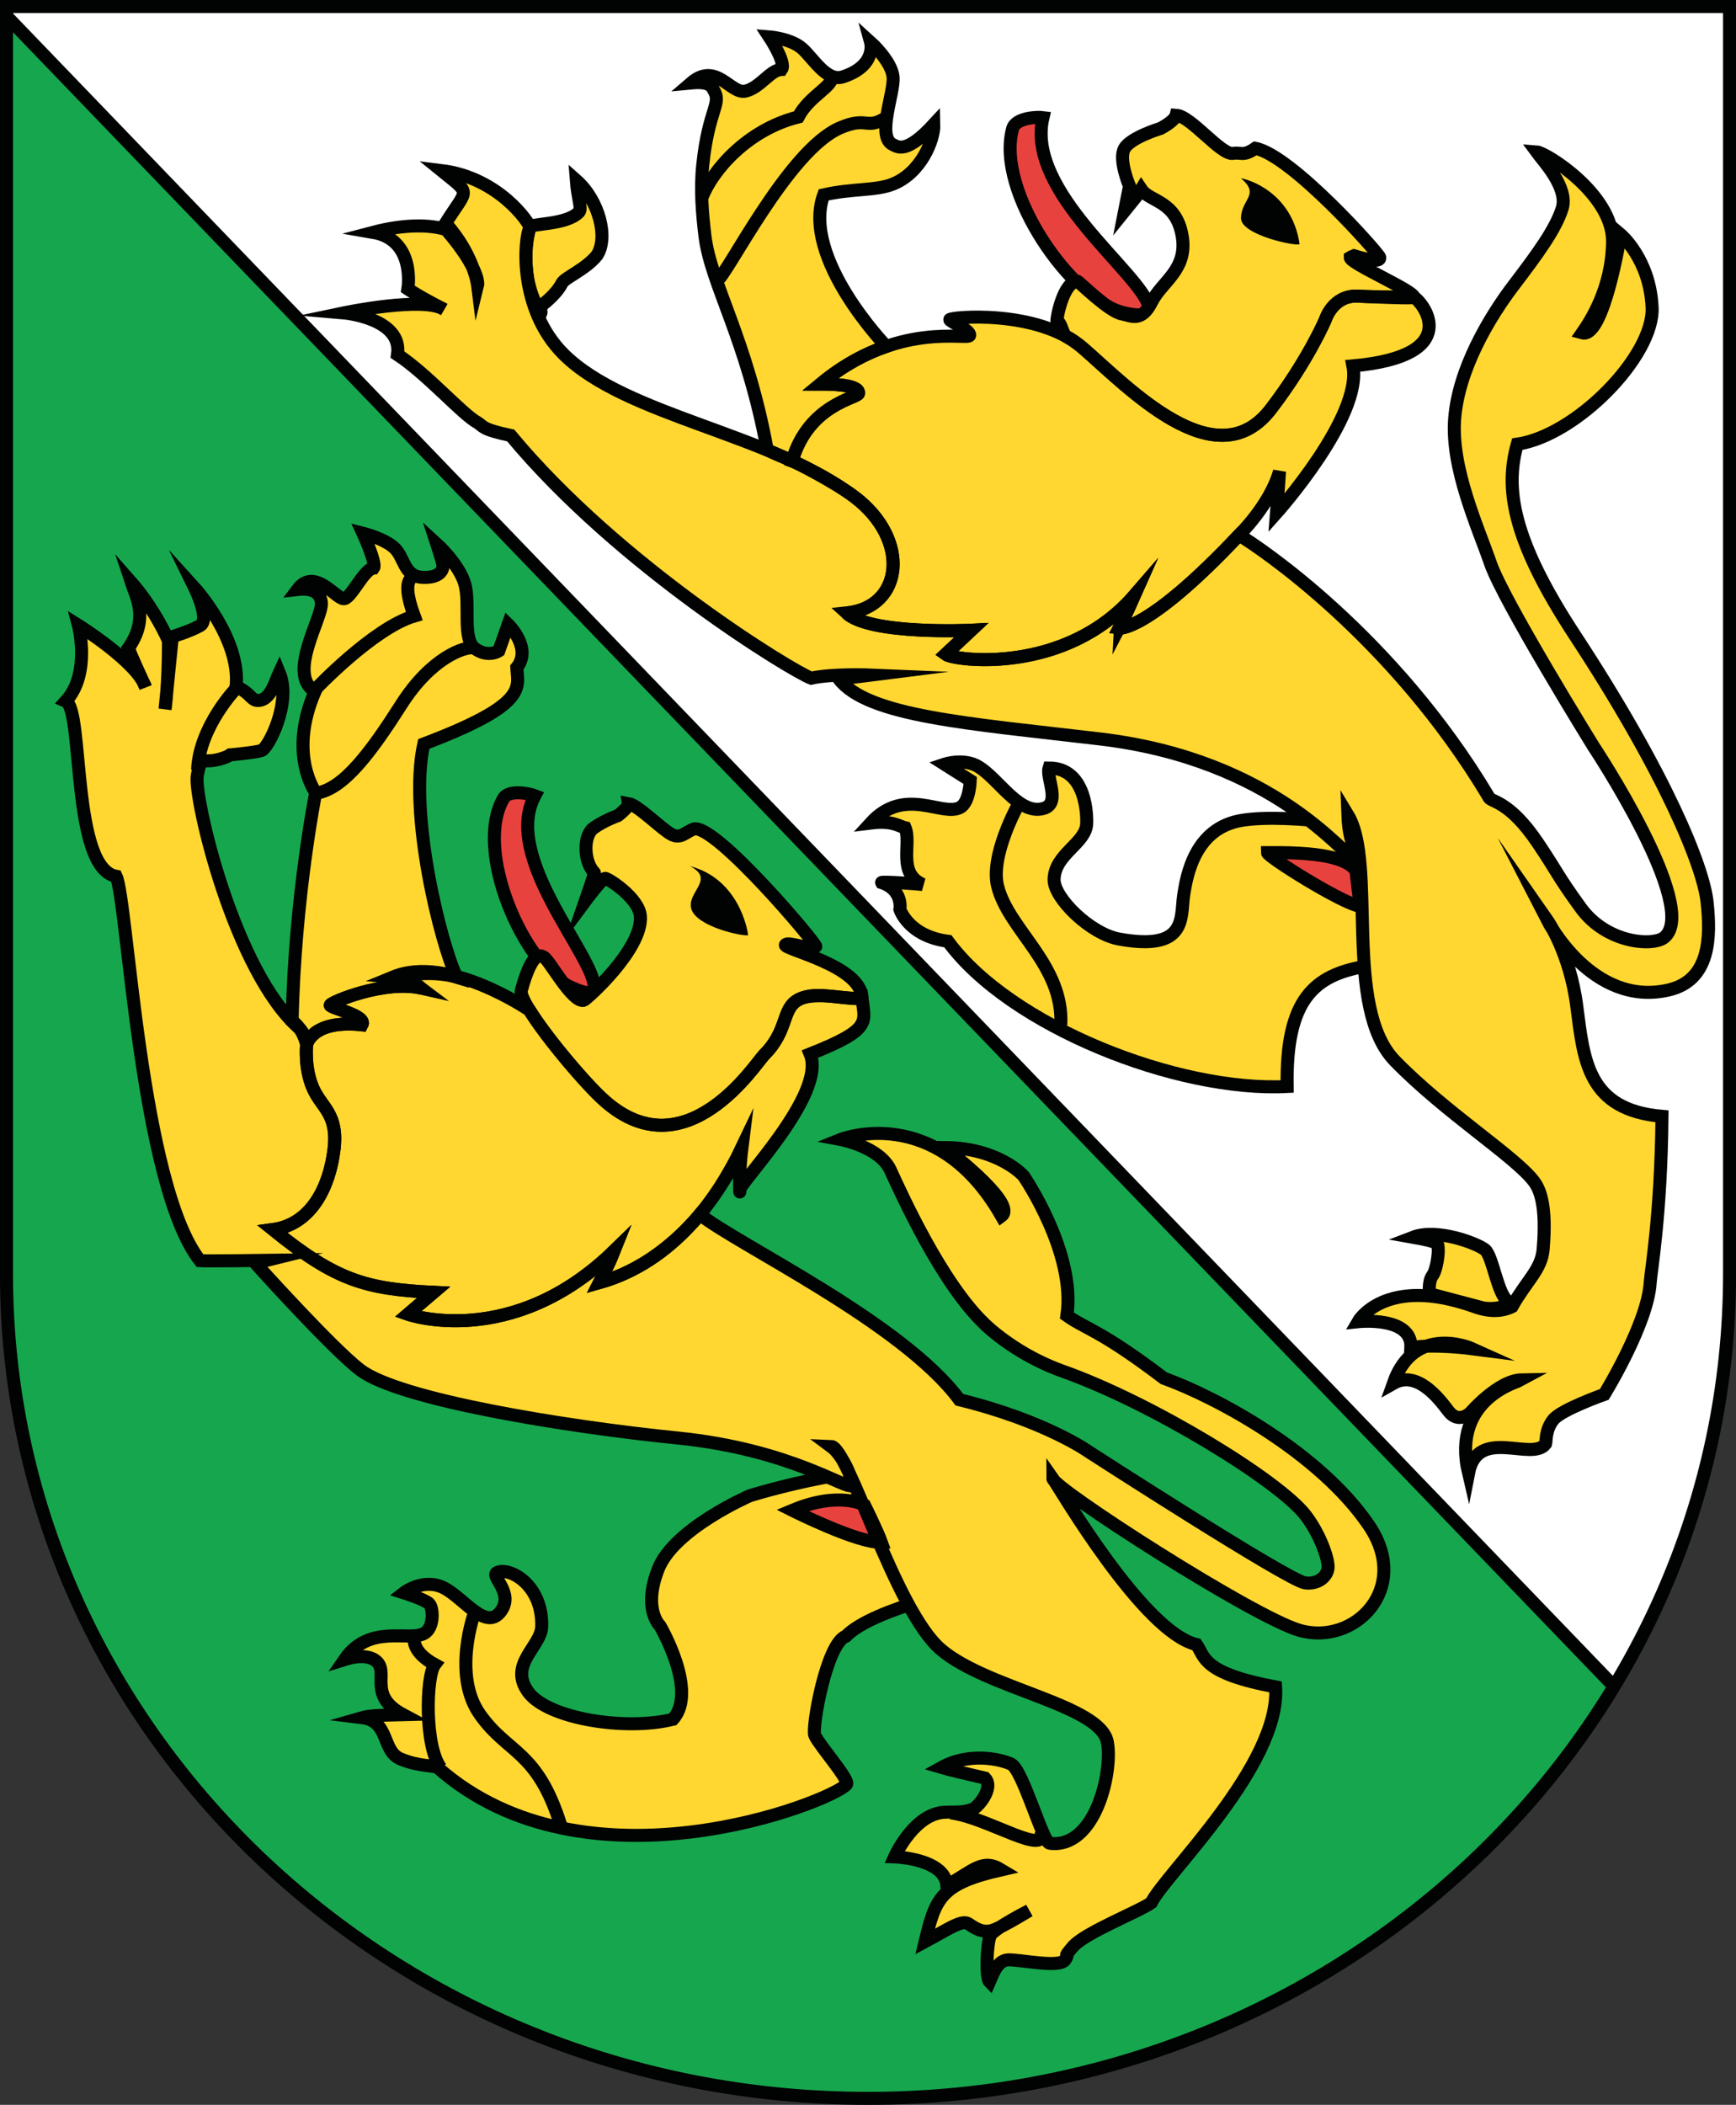
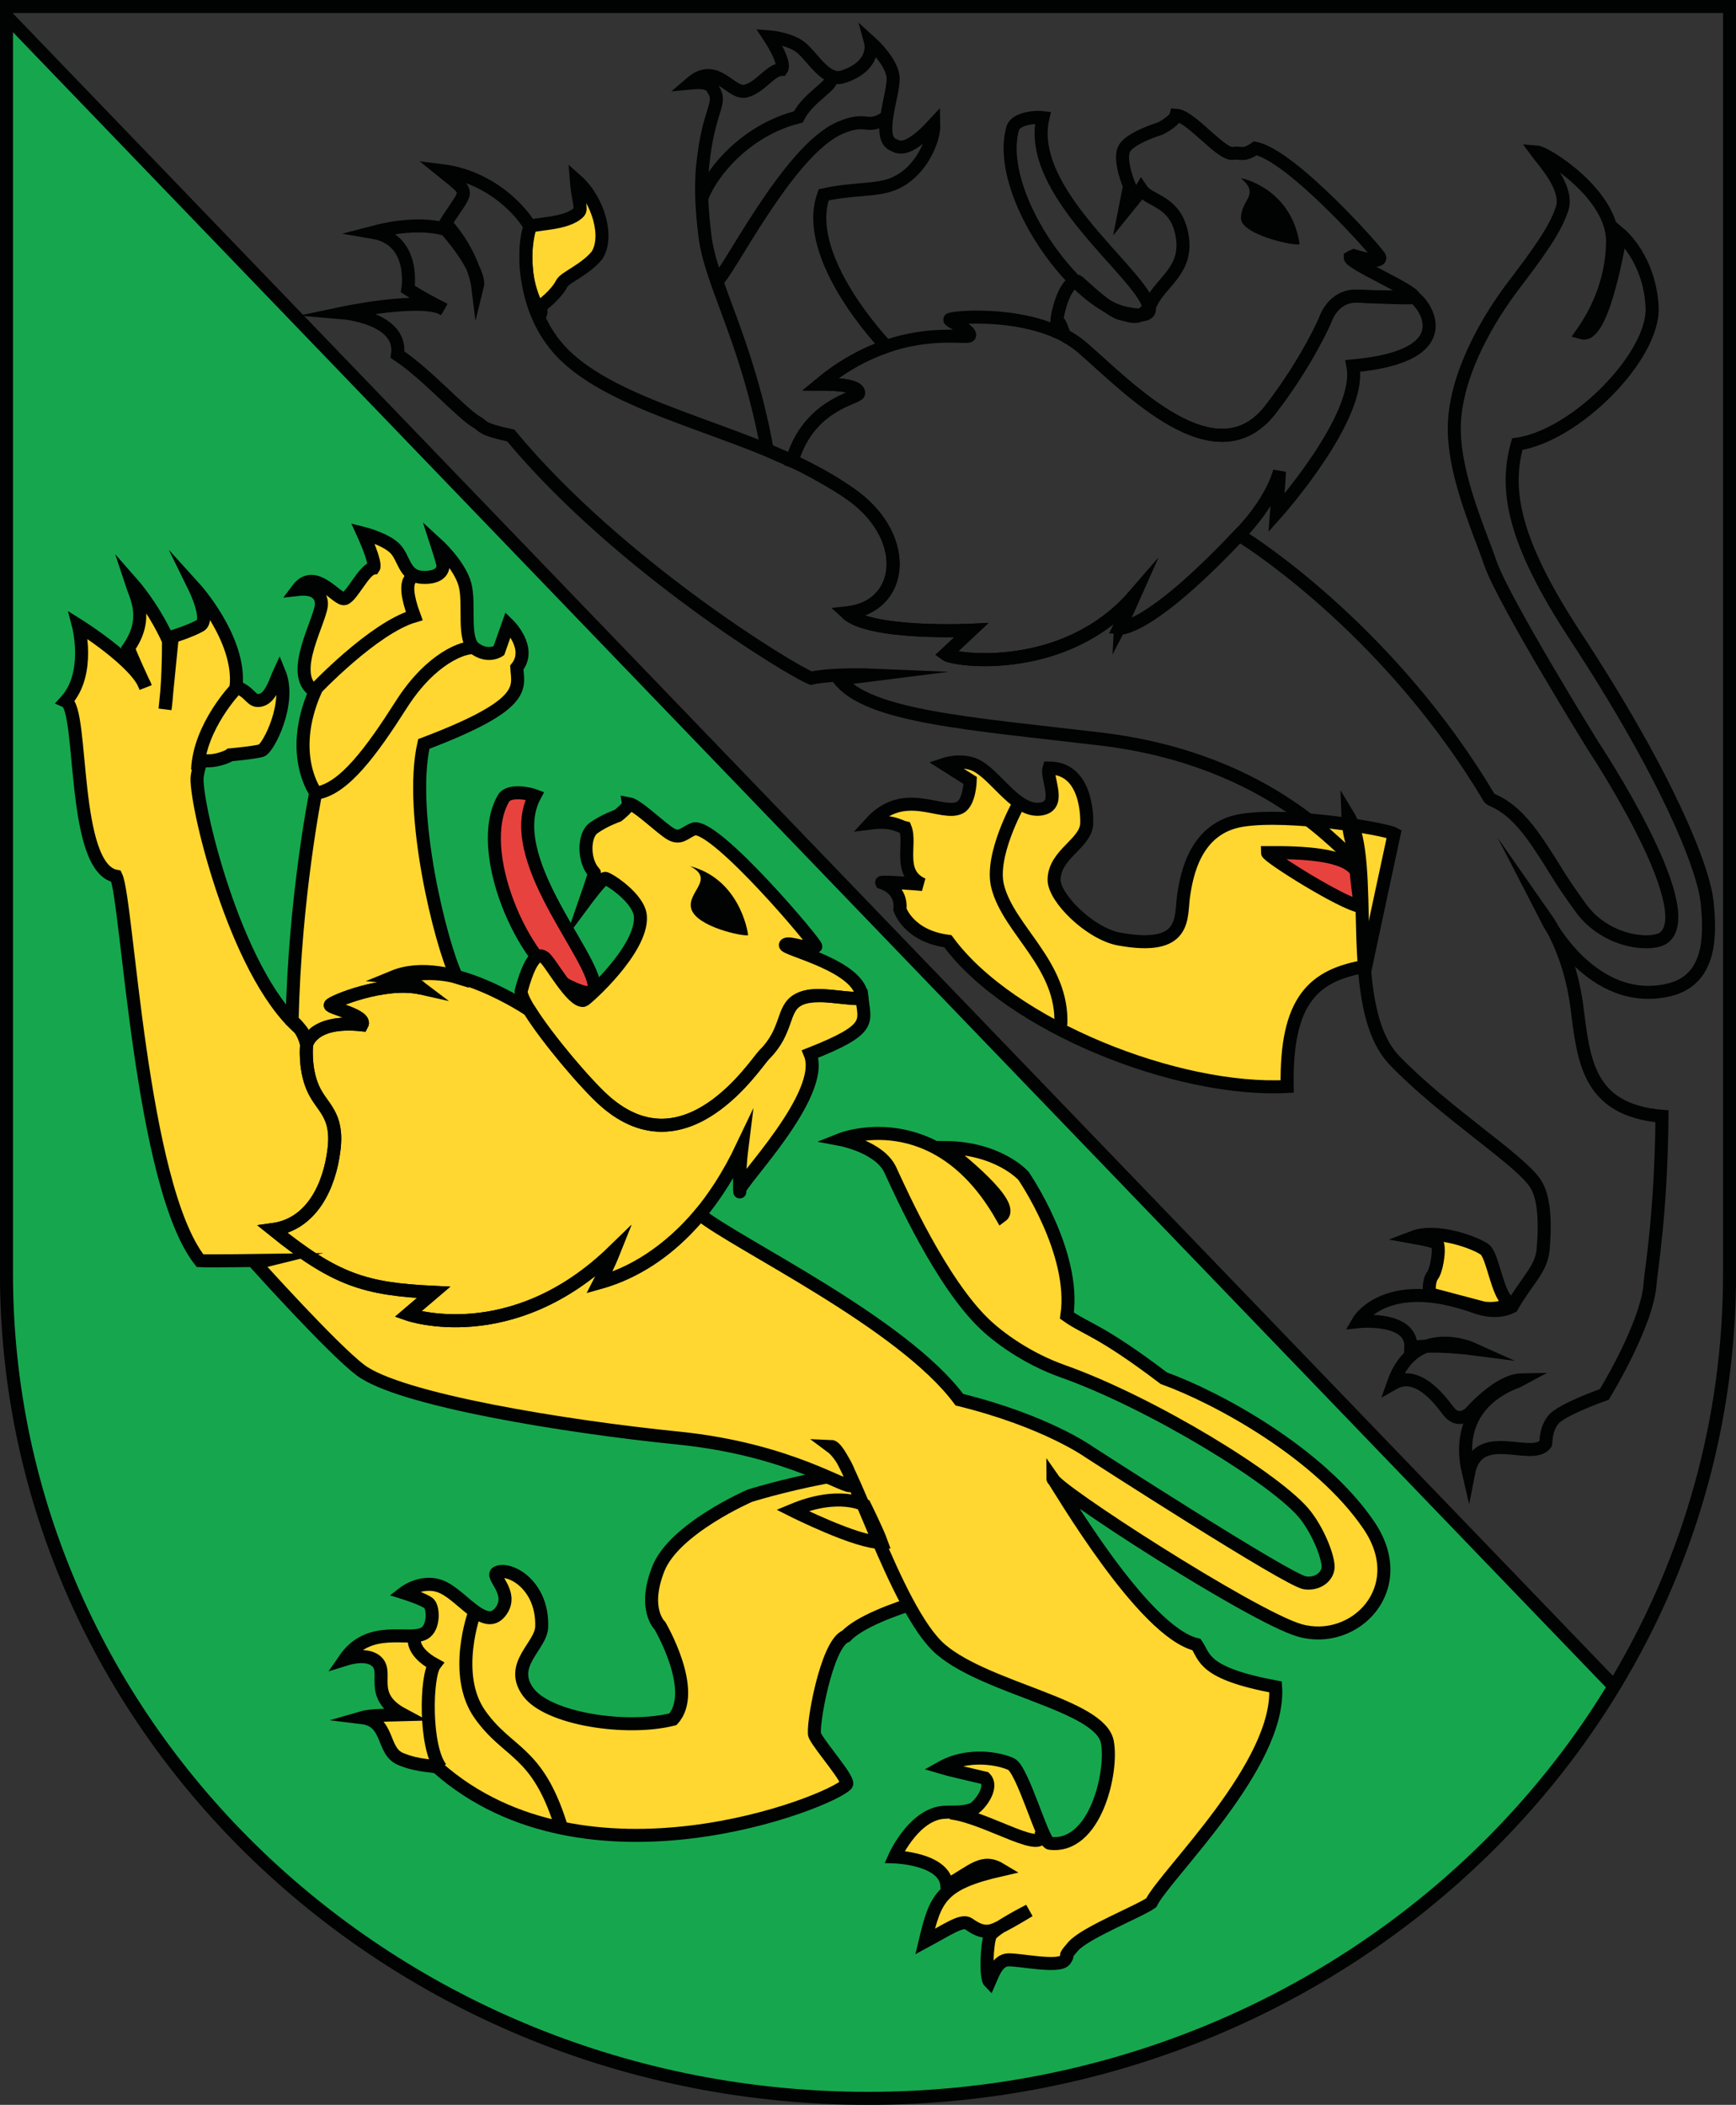
<svg xmlns="http://www.w3.org/2000/svg" xmlns:xlink="http://www.w3.org/1999/xlink" version="1.1" id="Ebene_1" x="0px" y="0px" width="406.402px" height="492.691px" viewBox="-176.306 -213.897 406.402 492.691" xml:space="preserve">
  <rect x="-176.306" y="-213.897" width="406.402" height="492.691" fill="#333333" stroke="none" />
  <g>
-     <path fill="#FFFFFF" d="M26.772-212.377h201.816V84.271c0,106.586-90.297,193-201.68,193c-111.406,0-201.695-86.416-201.695-193   v-296.648H26.772z" />
    <path fill="#16A74E" d="M-174.787,84.271c0,106.586,90.289,193,201.695,193c74.484,0,139.5-38.643,174.453-96.104l-376.148-391.277   V84.271z" />
    <path fill="#E8423F" d="M-51.091-27.659c-1.176-0.457-6.078-1.512-7.328,0.625c-7.047,12.047,4.504,38.688,15.352,44.016   c5.84,2.84,5.914,0.832,5.898,0.184C-37.322,9.63-58.833-13.284-51.091-27.659" />
    <path fill="none" stroke="#010202" stroke-width="3.048" d="M-51.091-27.659c-1.176-0.457-6.078-1.512-7.328,0.625   c-7.047,12.047,4.504,38.688,15.352,44.016c5.84,2.84,5.914,0.832,5.898,0.184C-37.322,9.63-58.833-13.284-51.091-27.659z" />
    <path fill="#FFD730" d="M48.393,130.498c-19.262-3.75-49.18,5.719-49.18,5.719s-17.672,7.656-21.402,17.102   c-3.758,9.492,0.379,13.328,0.379,13.328s9.008,15.297,3.031,21.898c-11.074,2.758-29.336-0.141-33.879-6.391   c-4.707-6.438,3.031-10.688,3.168-15.281c0.293-9.75-7.426-13.984-10.387-12.719c-1.863,0.805,3.922,4.625,0.914,8.969   c-3.512,5.031-8.633-2.891-13.41-5.328c-4.773-2.453-9.391,1.148-9.391,1.148s4.809,1.508,5.887,2.508   c1.074,1.016,1.234,5.734-1.152,7c-3.605,1.953-12.832-2.344-18.629,6.109c4.879-1.523,6.848-0.094,7.277,0.25   c3.449,2.609-2.133,8.078,6.418,12.641c-6.137,0.148-8.168,0.297-9.57,0.703c6.488,0.789,4.531,7.844,9.035,9.688   c4.488,1.875,7.992,1.391,8.758,2.102c34.711,30.57,91.754,8.031,95.578,3.867c0.941-0.969-6.098-8.797-7.402-11.508   c-0.758-1.521,2.68-21.508,7.289-23.211c6.473-6.695,30.934-11.641,30.934-11.641S50.002,137.466,48.393,130.498" />
    <path fill="#FFD730" d="M48.393,130.498c-19.262-3.75-49.18,5.719-49.18,5.719s-17.672,7.656-21.402,17.102   c-3.758,9.492,0.379,13.328,0.379,13.328s9.008,15.297,3.031,21.898c-11.074,2.758-29.336-0.141-33.879-6.391   c-4.707-6.438,3.031-10.688,3.168-15.281c0.293-9.75-7.426-13.984-10.387-12.719c-1.863,0.805,3.922,4.625,0.914,8.969   c-3.512,5.031-8.633-2.891-13.41-5.328c-4.773-2.453-9.391,1.148-9.391,1.148s4.809,1.508,5.887,2.508   c1.074,1.016,1.234,5.734-1.152,7c-3.605,1.953-12.832-2.344-18.629,6.109c4.879-1.523,6.848-0.094,7.277,0.25   c3.449,2.609-2.133,8.078,6.418,12.641c-6.137,0.148-8.168,0.297-9.57,0.703c6.488,0.789,4.531,7.844,9.035,9.688   c4.488,1.875,7.992,1.391,8.758,2.102c34.711,30.57,91.754,8.031,95.578,3.867c0.941-0.969-6.098-8.797-7.402-11.508   c-0.758-1.521,2.68-21.508,7.289-23.211c6.473-6.695,30.934-11.641,30.934-11.641S50.002,137.466,48.393,130.498" />
    <path fill="none" stroke="#010202" stroke-width="3.048" stroke-miterlimit="17" d="M48.393,130.498   c-19.262-3.75-49.18,5.719-49.18,5.719s-17.672,7.656-21.402,17.102c-3.758,9.492,0.379,13.328,0.379,13.328   s9.008,15.297,3.031,21.898c-11.074,2.758-29.336-0.141-33.879-6.391c-4.707-6.438,3.031-10.688,3.168-15.281   c0.293-9.75-7.426-13.984-10.387-12.719c-1.863,0.805,3.922,4.625,0.914,8.969c-3.512,5.031-8.633-2.891-13.41-5.328   c-4.773-2.453-9.391,1.148-9.391,1.148s4.809,1.508,5.887,2.508c1.074,1.016,1.234,5.734-1.152,7   c-3.605,1.953-12.832-2.344-18.629,6.109c4.879-1.523,6.848-0.094,7.277,0.25c3.449,2.609-2.133,8.078,6.418,12.641   c-6.137,0.148-8.168,0.297-9.57,0.703c6.488,0.789,4.531,7.844,9.035,9.688c4.488,1.875,7.992,1.391,8.758,2.102   c34.711,30.57,91.754,8.031,95.578,3.867c0.941-0.969-6.098-8.797-7.402-11.508c-0.758-1.521,2.68-21.508,7.289-23.211   c6.473-6.695,30.934-11.641,30.934-11.641S50.002,137.466,48.393,130.498z" />
    <path fill="none" stroke="#010202" stroke-width="3.048" d="M-65.205,163.544c0,0-5.336,14.516,1.242,23.844   c6.574,9.328,13.344,8.297,18.879,25.781 M-79.314,169.576c0,0-0.754,3.117,4.781,6.148c-2.039,2.656-2.445,19.234,1.441,24.25" />
    <path fill="#FFD730" d="M-3.13,64.974c0-0.07,0-0.164-0.008-0.313c0,0.016-0.008,0.047-0.008,0.063   C-3.138,64.81-3.13,64.904-3.13,64.974 M-3.13,64.974C-3.107,65.154-3.107,65.154-3.13,64.974 M144.167,143.123   c-11.477-16.906-35.547-29.938-48-34.422C81.112,97.294,78.002,97.263,73.471,94.044c2.188-14.781-10.164-32.703-10.164-32.703   s-5.781-6.578-18.508-6.641c3.344,2.625,16.891,13.422,13.367,16.031c-15.383-26.828-37.68-17.906-37.68-17.906   s9.168,1.719,11.652,7.172c2.52,5.469,11.895,26.344,22.059,36.031c3.242,3.109,9.852,8.047,18.313,11.047   c20.781,7.359,50.555,25.578,56.82,33.719c3.273,4.234,5.375,10.078,5.273,12.188c-0.109,2.094-2.297,4.031-5.391,3.625   c-3.906-0.5-50.492-30.594-50.492-30.594s-10.047-7.266-30.438-12.281C34.932,95.654-4.189,77.154-12.466,70.357   c-0.059,0.078-0.121,0.156-0.168,0.219c4.367-5.25,7.68-10.922,10.039-15.938c-0.656,5.344-0.594,8.844-0.543,10.016   c0.086-1.906,20.344-22.438,16.504-31.855c14.664-5.801,12.801-7.457,12.121-13.082c-0.516,0.199-1.625,0.129-2.992,0   c0.973,0.066,1.973,0.082,2.992,0C25.467,12.212,7.061,8.279,7.573,7.279c0.504-0.984,5.961,1.438,7.113,0.391   C15.1,7.244-8.404-20.643-13.74-19.889c-2.063,0.656-3.152,2.543-5.457,1.246c-2.316-1.297-7.805-6.816-9.934-7.168   c0.137,0.785-2.488,2.816-2.488,2.816s-3.137,1.082-5.672,2.887c-2.543,1.816-2.367,7.969,0.145,10.488   c0.137,0.129-2.129,6.625-2.129,6.625s3.93-5.297,4.641-5.297c0.688,0,7.961,4.594,8.254,8.891   c0.547,7.766-12.809,19.605-13.305,19.688c-2.75,0.422-7.988-9.457-9.293-10.129c-0.504-0.25-2.563-2.184-5.281,7.785   c-0.199,0.766,0.574,2.453,1.922,4.637v-0.016c0,0-10.914-7.59-21.793-8.527c1.832,0.113,3.496,0.41,4.75,0.801   c-3.781-7.922-11.352-38.344-7.711-54.594c24.594-9.309,22.039-13.199,21.777-17.871c3.672-4.59-2.023-10.109-2.023-10.109   l-2.188,6.184c0,0-2.484,1.672-5.559-0.512c-3.07-2.168-1.086-10.434-2.391-15.105c-1.313-4.641-6.586-9.434-6.586-9.434   s1.207,3.707,1.434,4.809c0.199,1.113-0.496,3.266-4.832,3.031c-4.328-0.23-4.168-4.773-6.57-6.934   c-2.43-2.184-7.309-3.395-7.309-3.395s3.27,7.113,2.496,8.172c-2.211,0.23-5,6.598-6.777,7.148   c-1.762,0.523-6.953-7.605-11.031-2.148c5.039-0.578,5.504,2.172,5.598,3.117c0.313,3.479-8.16,16.801-1.504,20.77   c-6.406,14.816,0.168,23.672,0.168,23.672s-4.941,24.641-5.52,53.422c0.754,0.547,1.328,1.203,1.785,1.875   c-15.359-13.297-24.84-54.145-24-59.184c0.438-2.609,1.047-3.594,1.047-3.594s1.961,0.281,3.984-0.266   c2.047-0.543,2.664-1.063,2.664-1.063s5.816-0.527,7.352-1.016c1.52-0.488,7.098-11.113,4.16-18.234   c-0.816,1.754-1.902,5.836-4.273,6.426c-2.375,0.609-2.102-1.609-5.84-3.145c1.16-11.109-9.656-23.039-9.656-23.039   s3.633,7.422,1.227,8.758c-2.395,1.344-6.512,2.594-6.512,2.594l-1.25,12.855c0.191-2.672,0.395-6.656,0.395-11.902   c-1.465-3.344-4.602-9.008-8.73-13.703c1.922,3.063,4.219,8.438-0.664,15.422c0.176,0.473,0.52,1.504,3.402,7.785   c-3.273-5.754-15.105-13.145-15.105-13.145s2.977,11.313-2.953,17.785c4.203,1.855,1.234,39.063,11.785,40.965   c2.68,5.563,5.656,72.262,19.641,89.98c1.758,0.117,15.598-0.078,15.598-0.078l-2.652,0.656c0,0,17.973,20,24.566,25   c9.07,6.938,47.887,13.266,74.434,15.938c26.551,2.688,39.68,12.359,40.543,11.031c0.496-1.063-6.137-8.734-4.816-9.109   c2.809-0.781,14.922,38.438,25.828,47.625c10.922,9.234,37.281,12.906,38.906,21.625c1.313,6.828-2.766,25.078-13.516,23.672   c-1.602-0.234-6.313-17.266-9.016-18.531c-2.719-1.25-9.93-2.75-16.328,0.813c1.078,0.328,7.641,1.859,10.203,2.461   c2.219,2.281-1.609,6.836-2.938,7.328c-3.031,1.063-5.43,0.344-7.805,0.836c-6.461,1.391-10.414,10.281-10.414,10.281   s11.75,0.359,12.25,6.688c6.328-3.547,8.328-6.328,12.734-3.656c-14.289,3.25-15.422,6.734-17.836,16.805   c5.383-2.891,8.586-5.219,10.18-4.164c1.563,1.078,3.469,2.344,5.906,1.406c0.422-0.156,0.969-0.391,1.586-0.688   c-1.195,0.789-2.164,1.531-2.406,2.031c-0.789,1.688-1.18,9.82-0.164,10.844c0.477-1.047,1.625-5.078,4.313-5.156   c2.672-0.125,12.047,1.969,13.359,0c1.297-1.984-0.969,0.156,1.875-3.148c2.844-3.242,15.422-8.18,18.281-10.211   c3.328-6.719,30.328-32.313,29.125-50.531c-17.125-3.203-16.5-6.953-18.508-9.922c-11.773-2.719-30.039-33.5-33.203-38.25   c4.609,4.844,46.656,31.805,57.25,34.906C140.737,171.466,154.245,157.974,144.167,143.123 M17.803,19.251   c-2.711-0.164-5.504-0.125-7.301,0.906C12.62,18.958,15.124,18.998,17.803,19.251 M-36.009,86.341   c0.879-0.25,1.773-0.531,2.645-0.828C-34.236,85.81-35.123,86.091-36.009,86.341" />
    <path fill="none" stroke="#010202" stroke-width="3.048" d="M-102.212-28.249c6.41-0.984,12.824-9.707,19.855-20.738   c7.035-11.047,14.77-13.543,16.891-13.281 M-102.65-52.37c0,0,13.695-14.504,23.313-17.336c-3.664-9.898,0.512-9.266,0.512-9.266    M-120.978-52.827c0,0-8.633,8.906-9.074,19.145 M46.237,210.451c8.484,0.922,23.391,10.953,21.109,4 M45.799-24.315   c-0.797,2.441-0.734,2.754,3.398,6.984C41.69-2.737,47.081,7.951,47.081,7.951" />
-     <path fill="#E8423F" d="M9.182,139.63c0,0,15.305,7.703,20.848,7.492c-0.992-2.742-3.969-8.727-3.969-8.727   S20.174,135.029,9.182,139.63" />
    <path fill="none" stroke="#010202" stroke-width="3.048" d="M9.182,139.63c0,0,15.305,7.703,20.848,7.492   c-0.992-2.742-3.969-8.727-3.969-8.727S20.174,135.029,9.182,139.63z" />
    <path fill="#FFD730" d="M150.065-18.729c-2.188-1.184-24.445-4.906-35.516-3.168c-11.078,1.719-13.063,12.766-13.797,17.832   c-0.688,5.031,0.813,12.855-15.047,9.98C78.963,4.701,70.393-3.69,70.456-8.018c0.094-5.984,7.438-8.41,7.641-13.082   c0.063-1.406,0.141-13.031-8.82-13.031c-0.766,2.473,3.297,9.047-2.18,9.641c-5.266,0.563-9.672-7.016-14.219-9.871   c-3.453-2.199-8.078-0.656-8.078-0.656l6.031,3.816c0,0-0.141,5.129-2.375,6.313c-4.266,2.246-12.984-5.098-20.953,3.641   c5.168-0.656,6.664,0.781,8.086,1.109c1.539,3.816-1.914,10.641,4.133,13.281c-1.25-0.16-9.805-0.754-9.645-0.457   c5.121,1.723,4.285,6.281,4.285,6.281s1.969,6.246,11.227,7.457c14.57,19.887,53.773,35.355,79.43,33.996   c-0.344-20.375,6.289-26.094,18.406-28.141C144.393,7.662,149.854-17.764,150.065-18.729" />
    <path fill="#FFD730" d="M-52.244-160.698c-0.254,0.984-3.145,10.613,2.551,20.262c0.105-0.27-0.055-1.805-0.055-1.805   s3.57-2.523,4.984-5.352c0.672-1.32,5.488-3.195,8.184-6.5c2.762-4.094,0.559-12.848-4.816-17.598   c0.313,4.168,1.367,6.664,0.656,7.406C-43.611-161.17-51.986-161.674-52.244-160.698" />
    <path fill="none" stroke="#010202" stroke-width="3.048" d="M-52.244-160.698c-0.254,0.984-3.145,10.613,2.551,20.262   c0.105-0.27-0.055-1.805-0.055-1.805s3.57-2.523,4.984-5.352c0.672-1.32,5.488-3.195,8.184-6.5   c2.762-4.094,0.559-12.848-4.816-17.598c0.313,4.168,1.367,6.664,0.656,7.406C-43.611-161.17-51.986-161.674-52.244-160.698z" />
-     <path fill="#E8423F" d="M67.854-186.377c-1.266-0.168-6.398-0.008-7.102,2.605c-4.063,14.762,13.953,40.258,26.031,43.082   c6.516,1.504,6.086-0.688,5.922-1.344C90.706-150.084,63.737-168.94,67.854-186.377" />
    <path fill="none" stroke="#010202" stroke-width="3.048" d="M150.065-18.729c-2.188-1.184-24.445-4.906-35.516-3.168   c-11.078,1.719-13.063,12.766-13.797,17.832c-0.688,5.031,0.813,12.855-15.047,9.98C78.963,4.701,70.393-3.69,70.456-8.018   c0.094-5.984,7.438-8.41,7.641-13.082c0.063-1.406,0.141-13.031-8.82-13.031c-0.766,2.473,3.297,9.047-2.18,9.641   c-5.266,0.563-9.672-7.016-14.219-9.871c-3.453-2.199-8.078-0.656-8.078-0.656l6.031,3.816c0,0-0.141,5.129-2.375,6.313   c-4.266,2.246-12.984-5.098-20.953,3.641c5.168-0.656,6.664,0.781,8.086,1.109c1.539,3.816-1.914,10.641,4.133,13.281   c-1.25-0.16-9.805-0.754-9.645-0.457c5.121,1.723,4.285,6.281,4.285,6.281s1.969,6.246,11.227,7.457   c14.57,19.887,53.773,35.355,79.43,33.996c-0.344-20.375,6.289-26.094,18.406-28.141C144.393,7.662,149.854-17.764,150.065-18.729z    M67.854-186.377c-1.266-0.168-6.398-0.008-7.102,2.605c-4.063,14.762,13.953,40.258,26.031,43.082   c6.516,1.504,6.086-0.688,5.922-1.344C90.706-150.084,63.737-168.94,67.854-186.377z" />
    <g>
      <g>
        <g>
          <g>
            <defs>
              <rect id="SVGID_1_" x="-176.306" y="-213.897" width="406.402" height="492.691" />
            </defs>
            <clipPath id="SVGID_2_">
              <use xlink:href="#SVGID_1_" overflow="visible" />
            </clipPath>
-             <path clip-path="url(#SVGID_2_)" fill="#FFD730" d="M223.346-2.713c-0.859-8.266-9.609-29.953-30.938-62.457       c-15.063-22.93-16.313-34.688-13.516-44.77c13.844-2.008,32.079-20.695,31.579-32.008c-0.517-11.336-7.392-17.094-7.392-17.094       s-3.906,24.449-8.969,23.055c1.734-2.504,7.016-10.344,7.094-21.398c0.094-11.043-15.609-20.832-17.797-20.977       c1.453,2.008,7.555,8.367,6,13.277c-1.578,4.898-5.688,10.523-11.281,17.883c-5.672,7.422-13.016,19.664-13.891,31.375       c-0.891,11.602,5.516,25.473,8.406,33.848c3.094,8.879,24.094,42.77,24.094,42.77S221.82-1.459,213.329,5.51       c-2.578,2.129-13.508,1.488-19.625-7c-5.734-7.938-4.969-7.609-9.883-14.953c-6.969-10.438-11.328-9.672-11.609-10.934       c-22.461-37.625-53.82-58.543-58.445-61.281c0,0,7.25-7.063,9.461-14.895c-0.148,2.742-0.703,9.734-0.703,9.734       s20.211-22.633,17.883-34.43c26.133-2.344,16.508-14.816,14.313-16.059c0.148-1.488-14.938-7.91-14.938-9.32       c0,0,0.344-0.207,0.844-0.414c4.953,1.48,6.156,1.191,6.078,0.414c-0.063-0.766-20.594-23.91-29.141-25.559       c-2.859,1.992-3.344,0.848-5.188,1.199c-2.836,0.449-9.836-8.734-13.359-8.941c-0.359,1.406-3.625,3.086-3.625,3.086       s-7.078,2.129-8.484,4.734c-1.422,2.602,1.203,8.77,1.203,8.77l-1.148,5.84c0,0,3.773-4.648,3.969-5.008       c1.906,2.832,8,2.527,9.477,10.656c1.484,8.121-4.734,10.801-7.133,15.68c-2.422,4.855-4.898,3.105-6.945,2.758       c-3.039-0.535-10.133-7.637-10.398-7.637c-3.195,0-4.898,8.336-4.836,9.465c0.922-0.344,1.328,3.031,2.25,3.484       c0.406,0.195,1,0.563,1.656,1c-11.016-7.336-29.125-5.504-29-4.965c0.141,0.52,4.961,2.461,4.672,3.688       c-0.203,0.871-8.594-1.258-19.863,2.703c0.129-0.047,0.242-0.098,0.363-0.145c0,0-20.008-20.703-14.664-35.457       c6.75-1.527,12.094-0.926,16.094-2.48c6.664-2.582,9.805-10.367,9.703-14.031c-6.508,7.059-8.469,5.25-9.551,4.777       c-4.016-1.816,0.387-12.168,0-15.887c-0.367-3.715-5.254-8.105-5.254-8.105s1.512,5.504-6.512,8.105       c-3.785,1.215-6.906-4.336-9.547-6.672c-2.664-2.313-7.664-2.699-7.664-2.699s4.008,6.043,2.875,7.633       c-2.617,0.059-4.992,4.289-8.457,5.074c-3.465,0.789-6.824-6.992-12.73-1.906c4.418-0.422,4.801,0.848,5.25,1.586       c2.063,3.352-1.121,4.367-2.504,17.488c-0.625,5.719-0.105,11.773,0.504,16.734c1.367,11.273,9.801,24.074,14.582,50.105       c0.02,0.016,0.066,0.039,0.121,0.055c-17.727-7.25-37.512-12.25-47.785-22.496c-10.68-10.656-9.246-27.16-7.863-29.648       c0-0.871-7.16-11.672-20.742-13.336c7.152,5.809,6.238,3.984,0.984,12.336c3.504,3.887,5.391,7.73,6.406,10.488       c-1-2.078-2.832-4.992-6.273-8.992c-3.637-1.129-9.52-1.344-17.102,0.648c10.102,1.727,8.152,13.273,8.152,13.273       s2.598,1.742,7.75,4.398c-5.641-2.406-22.766,1.176-22.766,1.176s13.848,1.184,12.598,9.777       c6.984,4.605,15.113,13.945,18.754,15.918c1.391,0.832,0.742,1.52,7.742,3C-31.373-81.42,9.108-56.85,13.604-55.147       c5.121-1.109,14.121-0.734,14.121-0.734s-3.762,0.488-7.625,0.918c6.738,8.785,30.434,10.41,61.074,14.035       c41.109,4.836,57.344,27.766,59.719,28.141c0.734-1.984-1.375-3.125-1.641-10.344c6.875,11.328-1.234,44.969,11.016,57.563       c11.75,12.082,28.359,22.543,32.578,28.262c1.328,1.773,3.016,5.492,2.125,15.82c-0.375,4.75-3.875,7.359-7.297,13.438       c-2.203,1.094-5.047,1.344-8.688,0.031c-21.063-7.563-27.359,3.484-27.359,3.484s12.766-1.375,12.375,6.094       c1.078-0.195,2.328-0.289,3.625-0.328c-3,1.07-5.922,3.547-7.75,8.695c5.5-3.133,10.484,3.227,12.891,6.422       c2.391,3.211,5.156,0.461,5.156,0.461s6.563-7.625,12.031-7.719c-0.594,0.344-16.594,4.328-12.453,21.852       c2.125-11.07,14.844-2.578,18.047-6.867c0.188-0.789-0.078-3.172,1.734-5.563c1.75-2.391,12-6,12-6       s10.172-16.531,10.734-26.148c0.164-2.641,2.547-15.789,2.766-38.945c-17.438-1.516-18.313-13.102-19.93-25.711       c-1.117-8.672-3.922-14.902-5.594-17.965c3.297,5.109,12.836,17.391,27.07,14.109C224.081,15.564,224.213,5.517,223.346-2.713        M77.096-132.506c-0.258-0.25-0.57-0.48-0.852-0.711C76.542-132.971,76.838-132.737,77.096-132.506 M75.87-133.499       c-0.281-0.191-0.563-0.398-0.852-0.602C75.307-133.889,75.588-133.69,75.87-133.499" />
          </g>
        </g>
      </g>
      <g>
        <g>
          <g>
            <defs>
              <rect id="SVGID_3_" x="-176.306" y="-213.897" width="406.402" height="492.691" />
            </defs>
            <clipPath id="SVGID_4_">
              <use xlink:href="#SVGID_3_" overflow="visible" />
            </clipPath>
            <path clip-path="url(#SVGID_4_)" fill="none" stroke="#010202" stroke-width="3.048" stroke-miterlimit="16" d="       M113.752-88.651c4.625,2.738,35.984,23.656,58.445,61.281c0.273,1.262,4.641,0.504,11.602,10.934       c4.922,7.344,4.164,7.016,9.891,14.953c6.109,8.488,17.046,9.129,19.625,7c8.484-6.969-16.592-44.719-16.592-44.719       s-20.984-33.891-24.086-42.77c-2.883-8.383-9.289-22.246-8.406-33.848c0.867-11.711,8.211-23.953,13.883-31.375       c5.594-7.359,9.711-12.984,11.281-17.879c1.563-4.914-4.539-11.273-6-13.281c2.188,0.145,17.891,9.934,17.805,20.977       c-0.086,11.055-5.359,18.887-7.102,21.398c5.07,1.395,8.969-23.055,8.969-23.055s6.875,5.758,7.391,17.094       c0.508,11.313-17.734,30-31.57,32.012c-2.805,10.078-1.539,21.836,13.508,44.766c21.33,32.504,30.08,54.184,30.938,62.457       c0.875,8.23,0.75,18.277-9.031,20.543c-17.859,4.129-28.344-16.281-28.344-16.281s5.25,7.516,6.875,20.145       c1.625,12.609,2.5,24.203,19.938,25.703c-0.22,23.172-2.608,36.313-2.767,38.953c-0.563,9.609-10.742,26.141-10.742,26.141       s-10.242,3.609-12,6c-1.82,2.391-1.539,4.789-1.734,5.563c-3.195,4.297-15.922-4.188-18.055,6.875       c-4.141-17.531,11.859-21.516,12.461-21.859c-5.477,0.094-12.031,7.719-12.031,7.719s-2.773,2.766-5.164-0.453       c-2.406-3.188-7.391-9.547-12.883-6.422c5-14.219,18.492-8.125,18.492-8.125s-9.117-1.188-14.367-0.234       c0.398-7.469-12.375-6.094-12.375-6.094s6.297-11.047,27.359-3.492c3.641,1.313,6.492,1.063,8.695-0.031       c3.422-6.086,6.914-8.695,7.289-13.445c0.891-10.328-0.805-14.047-2.125-15.813c-4.219-5.719-20.836-16.188-32.578-28.262       c-12.242-12.594-4.148-46.234-11.016-57.563c0.266,7.219,2.375,8.359,1.641,10.344c-2.375-0.375-18.609-23.297-59.727-28.145       C50.511-44.56,26.812-46.185,20.078-54.97c3.863-0.441,7.625-0.918,7.625-0.918s-9-0.379-14.121,0.734       c-4.496-1.703-44.977-26.273-70.328-56.809c-7-1.48-6.352-2.168-7.742-3c-3.641-1.977-11.77-11.313-18.754-15.918       c1.25-8.586-12.598-9.777-12.598-9.777s18.734-3.926,23.477-0.824c-5.613-2.848-8.461-4.758-8.461-4.758       s1.949-11.547-8.152-13.273c7.574-1.992,13.465-1.777,17.102-0.648c8.258,9.586,7.387,13.063,7.387,13.063       s-0.891-7.199-7.512-14.551c5.254-8.352,6.168-6.527-0.984-12.336c13.582,1.664,20.742,12.465,20.742,13.336       c-1.383,2.496-2.816,18.992,7.863,29.648c14.602,14.559,48.457,18.488,68.191,33.496c13.145,10.008,11.238,25.793-1.965,27.094       c5.574,5.188,29.203,4.043,29.203,4.043s-4.508,4.23-6,5.621c2.016,1.492,28,4.984,44.242-13.828       c-2.258,5.109-3.633,7.719-3.633,7.719S92.276-65.858,113.752-88.651z" />
          </g>
        </g>
      </g>
    </g>
    <path fill="none" stroke="#010202" stroke-width="3.048" stroke-miterlimit="9" d="M21.87-70.42   c5.574,5.188,29.211,4.043,29.211,4.043s-4.516,4.23-6,5.621c2.016,1.488,27.984,4.984,44.234-13.828   c-2.266,5.109-3.641,7.719-3.641,7.719s6.609,1,28.094-21.793c0,0,7.25-7.063,9.461-14.895c-0.148,2.742-0.703,9.734-0.703,9.734   s20.211-22.633,17.883-34.43c26.133-2.344,16.508-14.816,14.313-16.059c-0.688-0.137-7.438,0-13.195-0.27   c-5.789-0.273-7.563,5.504-7.563,5.504s-3.984,9.453-12.688,20.84c-12.867,16.957-33.539-5.09-44.164-14.273   c-10.586-9.176-31.227-7.145-31.094-6.566c0.148,0.521,4.961,2.461,4.672,3.688c-0.281,1.229-16.922-3.563-34.941,11.391   c0.816,0,9.242-0.113,8.93,2.176c-0.129,1.105-11.664,2.48-15.539,15.801c0.832,0.262,10.379,5.223,14.707,8.504   C36.971-87.506,35.081-71.721,21.87-70.42" />
    <path fill="none" stroke="#010202" stroke-width="3.048" d="M9.131-106.018c3.875-13.32,15.418-14.695,15.539-15.801   c0.309-2.289-8.121-2.176-8.93-2.176c5.406-4.48,10.695-7.184,15.441-8.832c0,0-20.008-20.703-14.664-35.457   c6.75-1.527,12.094-0.926,16.094-2.48c6.664-2.582,9.813-10.367,9.703-14.031c-6.5,7.059-8.469,5.25-9.551,4.777   c-4.016-1.816,0.379-12.168,0-15.887c-0.367-3.715-5.254-8.104-5.254-8.104s1.512,5.504-6.512,8.104   c-3.785,1.215-6.906-4.336-9.547-6.672c-2.664-2.313-7.664-2.699-7.664-2.699s4.008,6.043,2.875,7.633   c-2.617,0.059-4.992,4.289-8.457,5.074c-3.465,0.789-6.824-6.992-12.73-1.906c4.418-0.422,4.801,0.848,5.25,1.586   c2.063,3.352-1.121,4.367-2.504,17.488c-0.625,5.719-0.105,11.773,0.504,16.734c1.367,11.273,9.801,24.074,14.582,50.105   C3.893-108.217,9.131-106.018,9.131-106.018z" />
    <path fill="none" stroke="#010202" stroke-width="3.048" stroke-miterlimit="5" d="M154.721-144.299   c-0.016,0.281-7.445,0-13.203-0.27c-5.781-0.273-7.563,5.504-7.563,5.504s-3.984,9.453-12.688,20.84   c-12.875,16.957-33.547-5.09-44.156-14.273c-1.148-1-2.875-2.176-3.75-2.602c-0.922-0.453-1.328-3.828-2.25-3.484   c-0.078-1.129,1.625-9.465,4.828-9.465c0.266,0,7.359,7.102,10.391,7.637c2.047,0.348,4.531,2.105,6.953-2.758   c2.391-4.879,8.609-7.559,7.125-15.68c-1.477-8.121-7.57-7.824-9.477-10.656c-0.195,0.359-3.969,5.008-3.969,5.008l1.148-5.84   c0,0-2.625-6.168-1.203-8.77c1.406-2.605,8.484-4.734,8.484-4.734s3.266-1.68,3.625-3.086c3.516,0.207,10.516,9.391,13.359,8.941   c1.844-0.352,2.328,0.793,5.188-1.199c8.547,1.648,29.078,24.801,29.141,25.559c0.078,0.785-1.125,1.066-6.078-0.414   c-0.5,0.199-0.844,0.414-0.844,0.414C139.768-152.209,154.854-145.788,154.721-144.299z" />
    <path fill="#010202" d="M114.213-172.17c1.148,0.145,11.836,2.887,13.719,15.391c-0.422,0.688-13.719-2.063-13.719-6.023   C114.213-167.268,118.799-168.233,114.213-172.17" />
    <path fill="#E8423F" d="M120.393-14.331c8.328-0.047,18.344,0.344,20.813,4.41c0.047,1.688,0.625,5.484,0.906,8.164   C138.002-2.338,120.393-13.401,120.393-14.331" />
    <path fill="none" stroke="#010202" stroke-width="3.048" d="M-104.533,30.662c0,0,1.16-5.938,12.961-4.672   c1.227-2.199-7.559-3.938-7.414-4.609c0.168-0.688,12.688-5.934,21.262-3.984c-1.809-1.375-3.102-1.949-5.559-2.168   c4.328-1.781,10.582-1.406,13.895-0.391c-3.781-7.922-11.352-38.344-7.711-54.594c24.594-9.309,22.039-13.199,21.777-17.871   c3.672-4.59-2.023-10.109-2.023-10.109l-2.188,6.184c0,0-2.488,1.672-5.559-0.512c-3.07-2.168-1.086-10.434-2.391-15.105   c-1.313-4.641-6.586-9.434-6.586-9.434s1.207,3.707,1.434,4.809c0.199,1.113-0.496,3.266-4.832,3.031   c-4.328-0.23-4.168-4.773-6.57-6.934c-2.43-2.184-7.309-3.395-7.309-3.395s3.27,7.113,2.492,8.172c-2.207,0.23-5,6.598-6.773,7.148   c-1.762,0.523-6.953-7.605-11.031-2.148c5.039-0.578,5.504,2.172,5.598,3.117c0.313,3.479-8.16,16.801-1.504,20.77   c-6.406,14.816,0.168,23.672,0.168,23.672s-4.941,24.641-5.52,53.422C-105.189,27.044-104.533,30.662-104.533,30.662z    M18.42-196.209c0.594,2.52-5.199,4.574-7.855,9.688c-11.922,2.984-20.113,12.543-22.504,18.801 M-8.474-148.163   c2.27-1.129,16.574-30.457,28.758-35.777c6.609-2.879,6.082,0.656,10.984-2.52 M120.393-14.331   c8.328-0.047,18.344,0.344,20.813,4.41c0.047,1.688,0.625,5.484,0.906,8.164C138.002-2.338,120.393-13.401,120.393-14.331z" />
    <path fill="none" stroke="#010202" stroke-width="3.048" stroke-miterlimit="17" d="M-39.283-3.002c0,0,3.926-5.297,4.641-5.297   c0.688,0,7.961,4.594,8.254,8.887c0.547,7.77-12.809,19.609-13.305,19.691c-2.75,0.422-7.988-9.457-9.293-10.129   c-0.504-0.25-2.563-2.184-5.281,7.785c-0.816,3.031,13.855,20.906,19.625,25.953c18.992,16.641,35.238-8.89,37.199-10.859   c5.719-5.672,4.098-10.719,7.938-12.871c4.078-2.313,9.543-0.031,14.973-0.441C25.452,12.212,7.045,8.279,7.557,7.279   c0.504-0.984,5.961,1.438,7.113,0.391c0.414-0.426-23.09-28.313-28.426-27.559c-2.063,0.656-3.152,2.543-5.457,1.246   c-2.32-1.297-7.809-6.816-9.934-7.168c0.137,0.785-2.488,2.816-2.488,2.816s-3.137,1.082-5.672,2.887   c-2.547,1.816-2.367,7.969,0.145,10.488C-37.029-9.499-39.283-3.002-39.283-3.002z" />
    <path fill="none" stroke="#010202" stroke-width="3.048" stroke-miterlimit="7" d="M-52.345,22.564   c4.039,6.547,13.375,17.543,17.703,21.324C-15.65,60.529,0.596,35.005,2.557,33.037c5.719-5.672,4.098-10.719,7.938-12.871   c4.078-2.313,13.102,0.281,14.973-0.441c0.68,5.625,2.547,7.281-12.117,13.082c3.863,9.473-16.68,30.215-16.504,31.918   c0.176,1.711-0.426-2.242,0.551-10.078C-8.129,66.272-18.512,81.483-36.02,86.35c0.457-0.898,1.898-3.508,3.473-7.461   c-24,23.398-48.277,14.844-48.277,14.844s1.695-1.453,6.016-5.125c-15.953-0.766-22.855-2.781-37.602-14.688   c9.129-1.266,13.25-10.234,14.281-18.688c1.047-8.438-2.891-9.766-4.922-14.422c-2.063-4.672-1.488-10.164-1.488-10.164   s1.16-5.938,12.961-4.672c1.223-2.199-7.559-3.938-7.414-4.609c0.168-0.688,12.688-5.934,21.262-3.984   c-1.809-1.375-4.031-2.422-6.496-2.621C-71.412,9.486-52.345,22.564-52.345,22.564z" />
    <path fill="none" stroke="#010202" stroke-width="3.048" stroke-miterlimit="10" d="M-12.458,70.357   c-5.504,6.5-13.504,13.188-23.543,15.984c0.453-0.906,1.895-3.5,3.469-7.453c-24,23.391-48.277,14.836-48.277,14.836   s1.695-1.453,6.016-5.125c-15.953-0.773-22.855-2.789-37.602-14.695c9.129-1.258,13.25-10.227,14.281-18.688   c1.047-8.438-2.887-9.766-4.922-14.422c-2.063-4.672-1.488-10.156-1.488-10.156s-0.184-2.281-1.605-3.738   c-15.359-13.293-24.84-54.141-24-59.184c0.438-2.605,1.047-3.59,1.047-3.59s1.961,0.281,3.984-0.266   c2.047-0.543,2.664-1.063,2.664-1.063s5.816-0.527,7.352-1.016c1.52-0.488,7.098-11.113,4.16-18.234   c-0.816,1.754-1.902,5.832-4.273,6.426c-2.375,0.605-2.102-1.609-5.84-3.145c1.16-11.113-9.656-23.039-9.656-23.039   s3.633,7.422,1.227,8.758c-2.395,1.344-6.512,2.594-6.512,2.594l-1.695,16.969c0,0,0.813-5.457,0.813-16   c-1.461-3.344-4.598-9.008-8.727-13.703c1.113,3.398,4.215,8.438-0.664,15.422c0.184,0.488,0.559,1.625,4.016,9.129   c-1.902-5.855-15.719-14.488-15.719-14.488s2.977,11.313-2.953,17.781c4.199,1.859,1.234,39.066,11.785,40.969   c2.68,5.563,5.656,72.262,19.641,89.98c1.758,0.117,15.598-0.078,15.598-0.078l-2.656,0.656c0,0,17.977,20,24.57,25   c9.07,6.938,47.887,13.266,74.43,15.938c26.555,2.688,39.68,12.359,40.547,11.031c0.496-1.063-1.824-6.906-4.816-9.109   c4.16,0.125,14.922,38.438,25.828,47.625c10.922,9.234,37.281,12.906,38.906,21.625c1.313,6.828-2.766,25.078-13.516,23.672   c-1.609-0.234-6.313-17.266-9.016-18.531c-2.719-1.25-9.938-2.75-16.328,0.813c1.078,0.328,7.641,1.859,10.203,2.461   c2.219,2.273-1.609,6.836-2.938,7.328c-3.031,1.063-5.43,0.344-7.805,0.836c-6.461,1.391-10.414,10.281-10.414,10.281   s11.75,0.359,12.25,6.688c6.328-3.547,8.328-6.328,12.734-3.656c-14.297,3.25-15.422,6.734-17.836,16.797   c5.375-2.883,8.586-5.211,10.18-4.156c1.563,1.078,3.469,2.344,5.906,1.406c2.422-0.898,8.273-4.508,8.273-4.508   s-8.289,4.195-9.094,5.852c-0.789,1.688-1.18,9.82-0.164,10.845c0.477-1.048,1.625-5.079,4.313-5.157   c2.672-0.133,12.047,1.969,13.359,0c1.297-1.984-0.969,0.156,1.875-3.148c2.844-3.242,15.422-8.18,18.281-10.211   c3.328-6.719,30.328-32.313,29.125-50.531c-17.125-3.203-16.5-6.953-18.516-9.922c-12.453-2.891-32-36.563-33.633-38.859   c0,2.188,46.492,32.203,57.688,35.516c12.852,3.766,26.375-9.734,16.289-24.578c-11.469-16.906-35.539-29.938-48-34.422   c-15.048-11.41-18.165-11.441-22.688-14.66c2.188-14.781-10.164-32.703-10.164-32.703s-5.781-6.578-18.508-6.641   c3.344,2.625,16.891,13.422,13.359,16.031C42.784,43.904,20.487,52.826,20.487,52.826s9.168,1.719,11.652,7.172   c2.52,5.469,11.895,26.344,22.059,36.031c3.242,3.109,9.852,8.047,18.313,11.047c20.781,7.359,50.555,25.578,56.82,33.719   c3.273,4.234,5.375,10.078,5.273,12.188c-0.109,2.094-2.297,4.031-5.391,3.625c-3.906-0.5-50.492-30.594-50.492-30.594   s-10.047-7.266-30.438-12.281C34.932,95.662-4.177,77.154-12.458,70.357z" />
    <path fill="#010202" d="M-14.771-11.155C-3.38-8.17-1.314,3.662-1.162,5.005c-1.211,0.344-12.145-1.969-13.32-6.199   C-15.564-5.108-8.763-8.057-14.771-11.155" />
    <path fill="none" stroke="#010202" stroke-width="3.048" d="M62.127-25.659c0,0-6.75,12-4.867,19.281   C59.885,3.916,72.721,11.951,72.034,26.06" />
    <path fill="#FFD730" d="M158.331,88.927c0,0-0.328-2.852,0.703-4.234c1-1.375,1.469-5.18,1.344-6.359   c-0.117-1.164,0.555-1.477-5.906-2.625c5.609-2.164,14.938,1.414,16.828,2.891c1.859,1.422,2.953,10.648,5.5,12.18   c-1.156,2.188-5.781,1.508-5.781,1.508L158.331,88.927z" />
    <g>
      <g>
        <g>
          <g>
            <defs>
              <rect id="SVGID_5_" x="-176.306" y="-213.897" width="406.402" height="492.691" />
            </defs>
            <clipPath id="SVGID_6_">
              <use xlink:href="#SVGID_5_" overflow="visible" />
            </clipPath>
            <path clip-path="url(#SVGID_6_)" fill="none" stroke="#010202" stroke-width="3.048" d="M158.331,88.927       c0,0-0.328-2.852,0.703-4.234c1-1.375,1.469-5.18,1.344-6.359c-0.117-1.164,0.555-1.477-5.906-2.625       c5.609-2.164,14.938,1.414,16.828,2.891c1.859,1.422,2.953,10.648,5.5,12.18c-1.156,2.188-5.781,1.508-5.781,1.508       L158.331,88.927z" />
          </g>
        </g>
      </g>
      <g>
        <g>
          <g>
            <defs>
              <rect id="SVGID_7_" x="-176.306" y="-213.897" width="406.402" height="492.691" />
            </defs>
            <clipPath id="SVGID_8_">
              <use xlink:href="#SVGID_7_" overflow="visible" />
            </clipPath>
            <line clip-path="url(#SVGID_8_)" fill="none" stroke="#010202" stroke-width="3.048" stroke-miterlimit="7" x1="-174.548" y1="-209.881" x2="201.377" y2="180.669" />
          </g>
        </g>
      </g>
      <g>
        <g>
          <g>
            <defs>
              <rect id="SVGID_9_" x="-176.306" y="-213.897" width="406.402" height="492.691" />
            </defs>
            <clipPath id="SVGID_10_">
              <use xlink:href="#SVGID_9_" overflow="visible" />
            </clipPath>
            <path clip-path="url(#SVGID_10_)" fill="none" stroke="#010202" stroke-width="3.048" d="M26.772-212.377h201.816V84.271       c0,106.586-90.297,193-201.68,193c-111.406,0-201.695-86.416-201.695-193v-296.648H26.772z" />
          </g>
        </g>
      </g>
    </g>
  </g>
</svg>